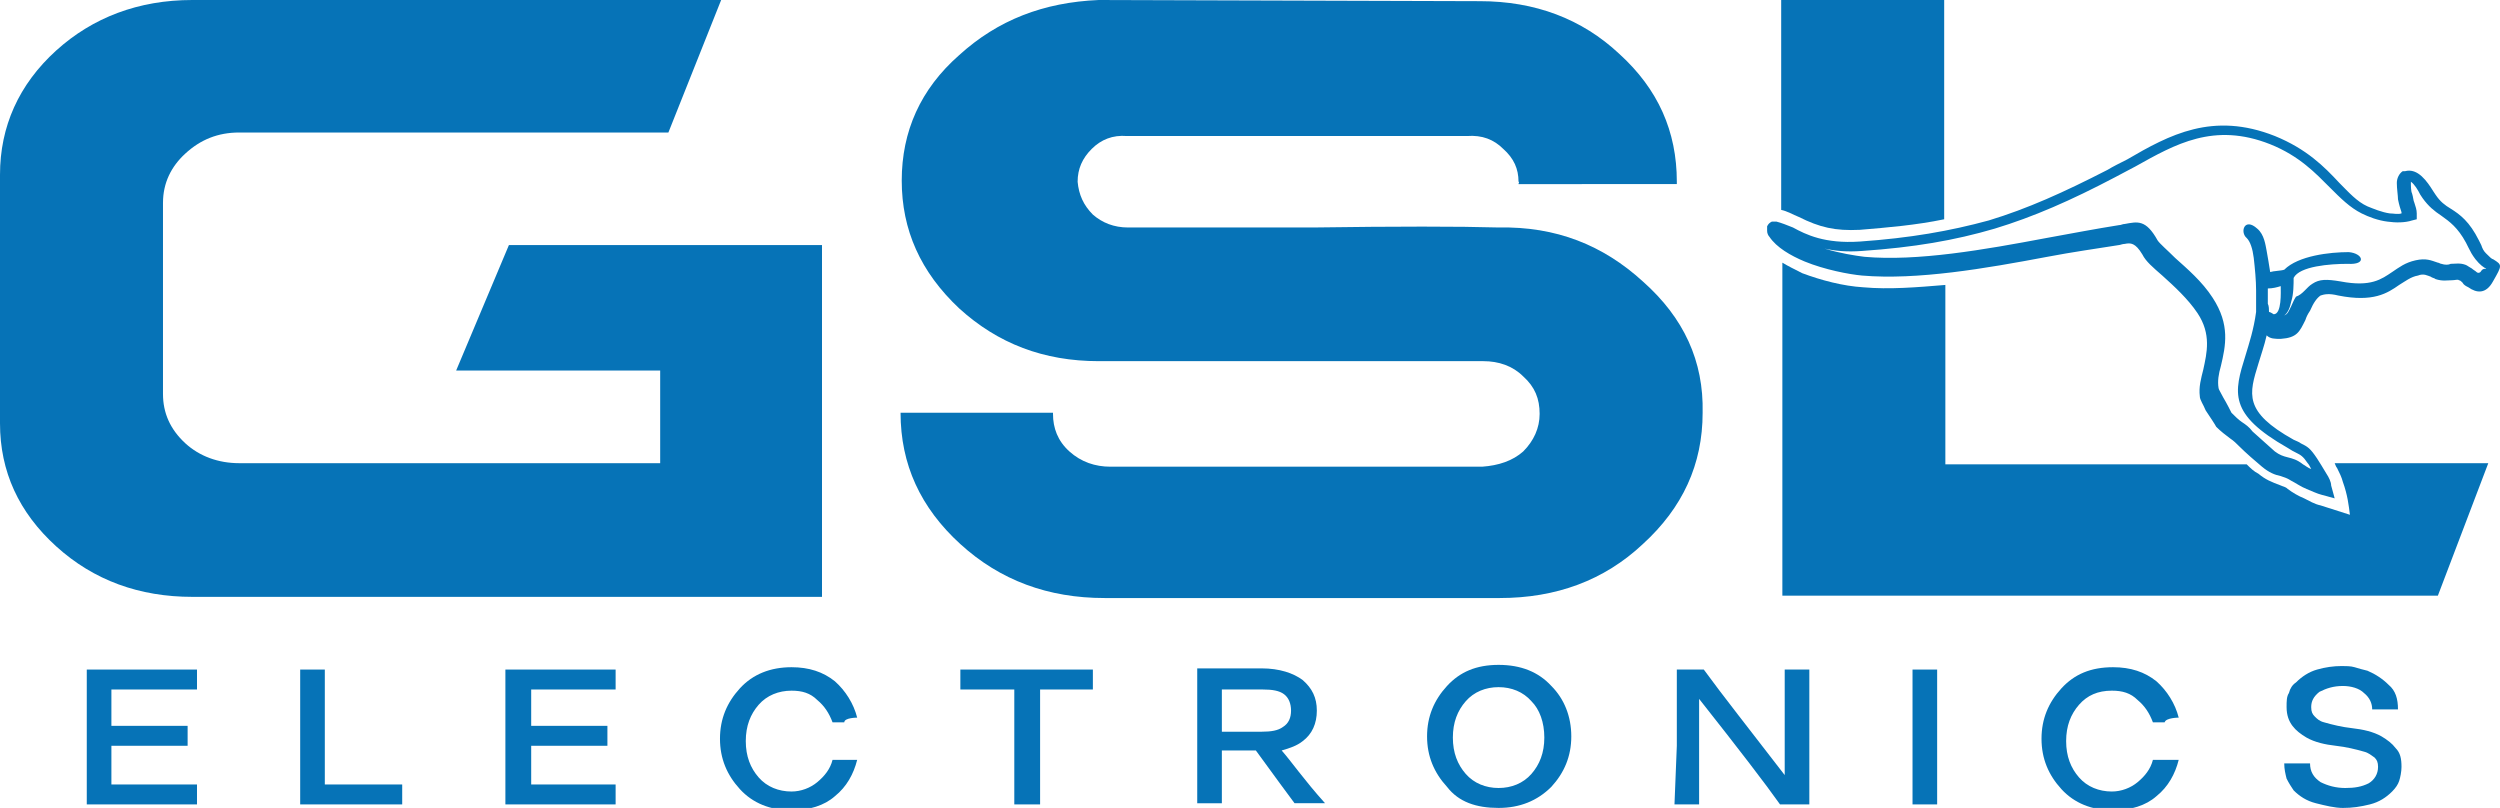
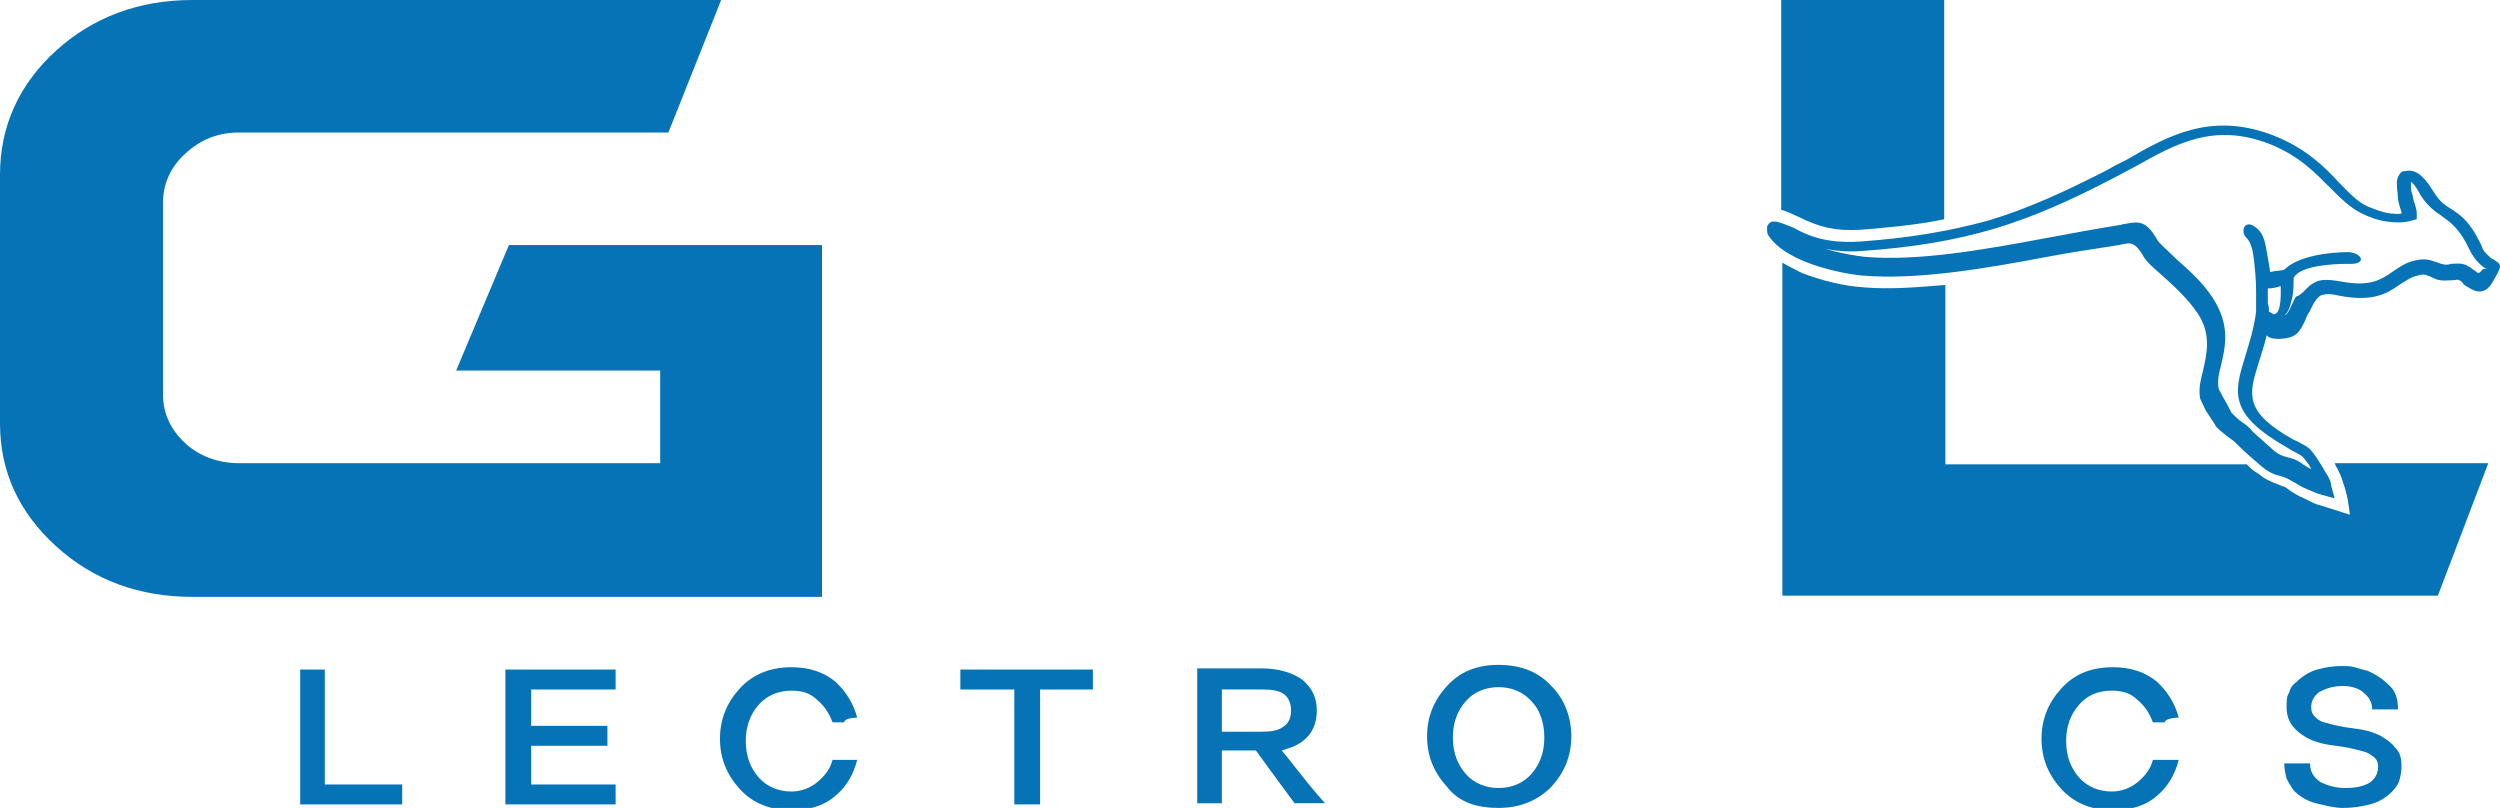
<svg xmlns="http://www.w3.org/2000/svg" version="1.1" id="Layer_1" x="0px" y="0px" viewBox="0 0 213.2 68.9" style="enable-background:new 0 0 213.2 68.9;" xml:space="preserve">
  <style type="text/css">
	.st0{fill-rule:evenodd;clip-rule:evenodd;fill:#0673B7;}
</style>
  <path class="st0" d="M151.9,0h13.9v18.7c-2.4,0.5-4.8,0.7-7.2,0.9c-2.1,0.1-3.4-0.2-5.2-1.1c-0.5-0.2-1-0.5-1.5-0.6L151.9,0L151.9,0  z M165.9,24.3v15.3h25.7c0.3,0.3,0.6,0.6,1,0.8c0.6,0.5,1.1,0.7,1.9,1c0.2,0.1,0.4,0.1,0.6,0.3c0.4,0.3,0.9,0.6,1.4,0.8  c0.4,0.2,0.9,0.5,1.4,0.6l2.5,0.8c-0.1-0.8-0.2-1.7-0.6-2.8c-0.1-0.4-0.3-0.8-0.5-1.2c-0.1-0.1-0.1-0.2-0.2-0.4h13.1l-4.3,11.3  h-42.1H152V39.6V22.4c0.5,0.3,1.1,0.6,1.7,0.9c1.6,0.6,3.5,1.1,5.2,1.2C161.1,24.7,163.5,24.5,165.9,24.3z" />
  <g>
-     <polygon class="st0" points="7.4,68.6 9.5,68.6 16.8,68.6 16.8,66.9 9.5,66.9 9.5,63.6 16,63.6 16,61.9 9.5,61.9 9.5,58.8    16.8,58.8 16.8,57.1 9.5,57.1 7.4,57.1  " />
    <polygon class="st0" points="27.7,66.9 27.7,57.1 25.6,57.1 25.6,66.9 25.6,68.6 27.7,68.6 34.3,68.6 34.3,66.9  " />
    <polygon class="st0" points="43.1,68.6 45.3,68.6 52.5,68.6 52.5,66.9 45.3,66.9 45.3,63.6 51.8,63.6 51.8,61.9 45.3,61.9    45.3,58.8 52.5,58.8 52.5,57.1 45.3,57.1 43.1,57.1  " />
    <path class="st0" d="M73.1,61.2c-0.3-1.2-1-2.3-1.9-3.1c-1-0.8-2.2-1.2-3.7-1.2c-1.8,0-3.3,0.6-4.4,1.8c-1.1,1.2-1.7,2.6-1.7,4.3   c0,1.7,0.6,3.1,1.7,4.3c1.1,1.2,2.6,1.8,4.4,1.8c1.5,0,2.8-0.4,3.7-1.2c1-0.8,1.6-1.9,1.9-3.1h-1.3H71c-0.2,0.8-0.7,1.4-1.3,1.9   c-0.6,0.5-1.4,0.8-2.2,0.8c-1.1,0-2.1-0.4-2.8-1.2c-0.7-0.8-1.1-1.8-1.1-3.1c0-1.3,0.4-2.3,1.1-3.1c0.7-0.8,1.7-1.2,2.8-1.2   c0.9,0,1.6,0.2,2.2,0.8c0.6,0.5,1,1.1,1.3,1.9h1C72,61.2,73.1,61.2,73.1,61.2z" />
    <polygon class="st0" points="86.5,68.6 88.7,68.6 88.7,58.8 93.2,58.8 93.2,58.1 93.2,57.1 91.4,57.1 81.9,57.1 81.9,58.8    86.5,58.8 86.5,64.6  " />
    <path class="st0" d="M110.1,60.6c0,0.6-0.2,1.1-0.7,1.4c-0.4,0.3-1,0.4-1.8,0.4h-1.7h-1.7V61v-0.4v-1.8h1.8h1.7   c0.8,0,1.4,0.1,1.8,0.4C109.9,59.5,110.1,60,110.1,60.6L110.1,60.6z M109.3,64c0.7-0.2,1.3-0.4,1.8-0.8c0.8-0.6,1.2-1.5,1.2-2.6   s-0.4-1.9-1.2-2.6c-0.8-0.6-2-1-3.5-1h-3.7h-1.8v3.3v3.9v1.9v2.4h0.8h1.3v-2.4v-2.1h1.7h1.2c1.6,2.2,2.7,3.7,3.3,4.5h2.6   C111.2,66.5,110.1,64.9,109.3,64L109.3,64z" />
    <path class="st0" d="M131.7,62.9c0,1.3-0.4,2.3-1.1,3.1c-0.7,0.8-1.7,1.2-2.8,1.2c-1.1,0-2.1-0.4-2.8-1.2c-0.7-0.8-1.1-1.8-1.1-3.1   c0-1.3,0.4-2.3,1.1-3.1c0.7-0.8,1.7-1.2,2.8-1.2c1.1,0,2.1,0.4,2.8,1.2C131.3,60.5,131.7,61.6,131.7,62.9L131.7,62.9z M127.8,68.9   c1.8,0,3.3-0.6,4.5-1.8c1.1-1.2,1.7-2.6,1.7-4.3c0-1.7-0.6-3.2-1.7-4.3c-1.1-1.2-2.6-1.8-4.5-1.8s-3.3,0.6-4.4,1.8   c-1.1,1.2-1.7,2.6-1.7,4.3c0,1.7,0.6,3.1,1.7,4.3C124.4,68.4,125.9,68.9,127.8,68.9z" />
-     <path class="st0" d="M142.8,68.6h2.1v-9c3.4,4.3,5.7,7.3,6.9,9h0.3h2h0.2V57.1h-0.8h-1.3v6.5v2.5c-3-3.9-5.3-6.8-6.9-9h-0.3h-1h0   h-0.9h-0.1v6.5L142.8,68.6L142.8,68.6z" />
-     <polygon class="st0" points="163.1,68.6 165.2,68.6 165.2,57.1 164.4,57.1 163.1,57.1 163.1,63.6  " />
    <path class="st0" d="M185.8,61.2c-0.3-1.2-1-2.3-1.9-3.1c-1-0.8-2.2-1.2-3.7-1.2c-1.9,0-3.3,0.6-4.4,1.8c-1.1,1.2-1.7,2.6-1.7,4.3   c0,1.7,0.6,3.1,1.7,4.3c1.1,1.2,2.6,1.8,4.4,1.8c1.5,0,2.8-0.4,3.7-1.2c1-0.8,1.6-1.9,1.9-3.1h-1.3h-0.9c-0.2,0.8-0.7,1.4-1.3,1.9   c-0.6,0.5-1.4,0.8-2.2,0.8c-1.1,0-2.1-0.4-2.8-1.2c-0.7-0.8-1.1-1.8-1.1-3.1c0-1.3,0.4-2.3,1.1-3.1c0.7-0.8,1.6-1.2,2.8-1.2   c0.9,0,1.6,0.2,2.2,0.8c0.6,0.5,1,1.1,1.3,1.9h1C184.7,61.2,185.8,61.2,185.8,61.2z" />
    <path class="st0" d="M199.8,58.5c0.7,0,1.4,0.2,1.8,0.6c0.5,0.4,0.7,0.9,0.7,1.4h2.2c0-0.9-0.2-1.6-0.8-2.1   c-0.5-0.5-1.1-0.9-1.8-1.2c-0.4-0.1-0.8-0.2-1.1-0.3s-0.8-0.1-1.1-0.1c-0.7,0-1.4,0.1-2.1,0.3s-1.3,0.6-1.8,1.1   c-0.3,0.2-0.5,0.5-0.6,0.9c-0.2,0.3-0.2,0.7-0.2,1.2c0,0.7,0.2,1.2,0.5,1.6c0.3,0.4,0.7,0.7,1.2,1c0.7,0.4,1.6,0.6,2.5,0.7   c0.9,0.1,1.7,0.3,2.4,0.5c0.4,0.1,0.6,0.3,0.9,0.5c0.2,0.2,0.3,0.4,0.3,0.8c0,0.6-0.3,1.1-0.8,1.4c-0.6,0.3-1.2,0.4-2,0.4   c-0.8,0-1.5-0.2-2.1-0.5c-0.6-0.4-0.9-0.9-0.9-1.6h-2.2c0,0.5,0.1,0.9,0.2,1.3c0.2,0.4,0.4,0.7,0.6,1c0.5,0.5,1.1,0.9,1.9,1.1   c0.8,0.2,1.6,0.4,2.3,0.4c0.8,0,1.5-0.1,2.3-0.3c0.8-0.2,1.4-0.6,1.9-1.1c0.3-0.3,0.5-0.6,0.6-0.9s0.2-0.8,0.2-1.2   c0-0.7-0.1-1.2-0.5-1.6c-0.3-0.4-0.7-0.7-1.2-1c-0.7-0.4-1.6-0.6-2.5-0.7c-0.9-0.1-1.7-0.3-2.4-0.5c-0.4-0.1-0.6-0.3-0.8-0.5   c-0.2-0.2-0.3-0.4-0.3-0.8c0-0.5,0.2-0.9,0.7-1.3C198.4,58.7,199,58.5,199.8,58.5z" />
  </g>
-   <path class="st0" d="M93.7,0C89,0.2,85.1,1.7,81.8,4.7c-3.3,2.9-4.9,6.5-4.9,10.7c0,4.2,1.6,7.8,4.9,10.9c3.3,3,7.2,4.5,11.9,4.5  h32.8c1.3,0,2.5,0.4,3.4,1.3c1,0.9,1.4,1.9,1.4,3.2c0,1.2-0.5,2.3-1.4,3.2c-0.9,0.8-2.1,1.2-3.5,1.3H94.7c-1.3,0-2.5-0.4-3.5-1.3  c-1-0.9-1.4-2-1.4-3.2v-0.1h-13c0,4.4,1.7,8.1,5.1,11.2c3.4,3.1,7.5,4.6,12.3,4.6h33.7c4.8,0,8.9-1.5,12.2-4.6  c3.4-3.1,5.1-6.8,5.1-11.2c0.1-4.4-1.6-8.1-5.1-11.2c-3.4-3.1-7.4-4.7-12.3-4.6c-3.4-0.1-8.7-0.1-15.8,0c-7.1,0-12.4,0-15.8,0  c-1.2,0-2.2-0.4-3-1.1c-0.8-0.8-1.2-1.7-1.3-2.8c0-1.1,0.4-2,1.2-2.8c0.8-0.8,1.8-1.2,3-1.1h29c1.3-0.1,2.3,0.3,3.1,1.1  c0.9,0.8,1.3,1.7,1.3,2.8c0.1,0,0,0.1,0,0.2l0,0H143v-0.2c0-4.3-1.6-7.9-4.9-10.9c-3.2-3-7.2-4.5-11.9-4.5L93.7,0L93.7,0z" />
  <path class="st0" d="M16.4,0C11.8,0,7.9,1.5,4.8,4.3C1.6,7.2,0,10.8,0,14.9v21.2c0,4.1,1.6,7.6,4.8,10.5c3.2,2.9,7.1,4.3,11.6,4.3  h53.7v-30H43.4l-4.5,10.7h17.4v7.9H20.4c-1.8,0-3.4-0.6-4.6-1.7c-1.3-1.2-1.9-2.6-1.9-4.2V17.3c0-1.7,0.7-3.1,1.9-4.2  c1.3-1.2,2.8-1.8,4.6-1.8H57L61.5,0H16.4z" />
  <path class="st0" d="M199.4,25.2c-0.8-0.2-1.2-0.1-1.5,0c-0.3,0.2-0.6,0.6-0.9,1.3c-0.2,0.3-0.3,0.5-0.4,0.8c-0.5,1-0.7,1.5-2.1,1.6  c-0.5,0-0.9,0-1.2-0.3c-0.2,0.9-0.5,1.7-0.7,2.4c-0.8,2.6-1.3,4.1,3,6.5c0.2,0.1,0.5,0.2,0.6,0.3c0.6,0.3,0.8,0.4,1.4,1.3  c0.2,0.3,0.5,0.8,0.8,1.3c0.2,0.3,0.4,0.7,0.4,1l0.3,1.1l-1.1-0.3c-0.4-0.1-0.8-0.3-1.3-0.5c-0.5-0.2-0.9-0.5-1.3-0.7  c-0.3-0.2-0.6-0.3-0.9-0.4c-0.5-0.1-1-0.3-1.6-0.8s-1.4-1.2-1.9-1.7c-0.3-0.3-0.5-0.5-0.8-0.7c-0.4-0.3-0.8-0.6-1.2-1  c-0.1-0.2-0.5-0.8-0.9-1.4c-0.2-0.5-0.5-0.9-0.5-1.2c-0.1-0.8,0.1-1.5,0.3-2.3c0.3-1.4,0.7-3-0.5-4.8c-0.8-1.2-2-2.3-3-3.2  c-0.8-0.7-1.4-1.2-1.7-1.8c-0.6-1-1-1-1.5-0.9c-0.2,0-0.4,0.1-0.5,0.1c-1.9,0.3-4,0.6-6.1,1c-5.3,1-11.1,2-15.8,1.6  c-1.1-0.1-3.2-0.5-4.9-1.2c-1.2-0.5-2.4-1.2-3-2.1c-0.1-0.1-0.2-0.3-0.2-0.5c0-0.1,0-0.3,0-0.4v0c0.1-0.2,0.2-0.3,0.4-0.4  c0.1,0,0.3,0,0.4,0c0.4,0.1,0.9,0.3,1.4,0.5c1.1,0.6,2.7,1.4,5.7,1.2c4.3-0.3,7.7-0.9,11-1.8c3.3-1,6.4-2.4,10.1-4.3  c0.5-0.3,1.1-0.6,1.7-0.9c3.6-2.1,7.3-4.1,12.6-2c2.7,1.1,4.2,2.6,5.5,4c0.8,0.8,1.5,1.6,2.4,2c0.5,0.2,1.2,0.5,1.9,0.6  c0.3,0,0.7,0.1,1,0l0-0.1c-0.1-0.3-0.2-0.6-0.3-1.1c0-0.3-0.1-0.9-0.1-1.4c0-0.4,0.2-0.8,0.5-1l0.1,0l0.1,0c1.1-0.3,1.9,0.9,2.4,1.7  l0.2,0.3c0.4,0.6,0.8,0.9,1.3,1.2c0.8,0.5,1.6,1.1,2.4,2.7l0.2,0.4c0.1,0.3,0.2,0.5,0.4,0.7c0.3,0.3,0.5,0.5,0.6,0.5  c0.8,0.5,0.8,0.5,0,1.9c-0.6,1.1-1.4,1-2.1,0.5c-0.2-0.1-0.4-0.2-0.5-0.4c-0.1-0.1-0.2-0.2-0.3-0.2c-0.1-0.1-0.3,0-0.6,0  c-0.4,0-0.8,0.1-1.4-0.1c-0.1-0.1-0.3-0.1-0.4-0.2c-0.3-0.1-0.6-0.3-1.1-0.1c-0.6,0.1-1.1,0.5-1.6,0.8  C203.6,25,202.4,25.8,199.4,25.2L199.4,25.2L199.4,25.2z M197.2,24.2c0.6-0.4,1.2-0.4,2.4-0.2c2.6,0.5,3.5-0.2,4.4-0.8  c0.6-0.4,1.1-0.8,2-1c0.9-0.2,1.3,0,1.9,0.2c0.1,0,0.2,0.1,0.3,0.1c0.3,0.1,0.6,0.1,0.8,0c0.4,0,0.8-0.1,1.3,0.1  c0.2,0.1,0.3,0.2,0.5,0.3c0.1,0.1,0.3,0.2,0.4,0.3c0.1,0.1,0.3,0.1,0.4-0.1c0.2-0.3,0.5-0.1,0.4-0.2c-0.2-0.1-0.5-0.3-0.9-0.8  c-0.3-0.4-0.4-0.6-0.6-1l-0.2-0.4c-0.7-1.3-1.4-1.8-2.1-2.3c-0.6-0.4-1.1-0.8-1.6-1.5l-0.2-0.3c-0.2-0.4-0.5-0.9-0.8-1.1  c0,0.4,0,0.8,0.1,1c0.1,0.3,0.1,0.6,0.2,0.8c0.1,0.3,0.2,0.6,0.2,0.9l0,0.5l-0.4,0.1c-0.6,0.2-1.4,0.2-2.1,0.1  c-0.8-0.1-1.6-0.4-2.2-0.7c-1-0.5-1.8-1.3-2.7-2.2c-1.2-1.2-2.6-2.7-5.1-3.7c-4.8-1.9-8.1,0-11.5,1.9c-0.6,0.3-1.1,0.6-1.7,0.9  c-3.8,2-7,3.4-10.3,4.4c-3.4,1-6.9,1.6-11.3,1.9c-1.3,0.1-2.3,0-3.2-0.2c1.3,0.4,2.6,0.6,3.4,0.7c4.5,0.4,10.2-0.6,15.5-1.6  c2.2-0.4,4.3-0.8,6.2-1.1c0.2,0,0.3-0.1,0.5-0.1c1.1-0.2,1.8-0.4,2.8,1.4c0.2,0.3,0.8,0.8,1.5,1.5c1,0.9,2.3,2,3.2,3.4  c1.5,2.3,1.1,4.1,0.7,5.8c-0.2,0.7-0.3,1.3-0.2,1.9c0,0.1,0.2,0.4,0.4,0.8c0.3,0.5,0.6,1.1,0.7,1.3c0.3,0.3,0.6,0.6,0.9,0.8  c0.3,0.2,0.6,0.4,0.9,0.8l1.9,1.7c0.4,0.3,0.7,0.4,1.1,0.5c0.4,0.1,0.8,0.2,1.3,0.6c0.2,0.1,0.4,0.3,0.7,0.4  c-0.1-0.2-0.2-0.4-0.3-0.5c-0.4-0.6-0.6-0.7-1-0.9c-0.2-0.1-0.4-0.2-0.7-0.4c-5.1-2.9-4.6-4.7-3.6-7.9c0.3-1,0.7-2.2,0.9-3.7  c0-0.1,0-0.3,0-0.4c0-0.2,0-0.4,0-0.6c0-0.3,0-0.5,0-0.8c0-0.9-0.1-1.9-0.2-2.8c-0.1-0.8-0.3-1.4-0.6-1.7c-0.6-0.5-0.2-1.8,0.9-0.8  c0.6,0.5,0.7,1.4,0.8,1.9c0.1,0.5,0.2,1.2,0.3,1.8c0.3-0.1,0.9-0.1,1.2-0.2c1.2-1.2,3.9-1.5,5.5-1.5h0c1.2,0.1,1.6,1.1-0.1,1  c-1.5,0-4.1,0.2-4.6,1.2c0,0.5,0,1.4-0.2,2c-0.1,0.5-0.3,1-0.6,1.2c0.3-0.1,0.4-0.4,0.6-0.8c0.1-0.2,0.2-0.5,0.4-0.8  C196.4,25.1,196.7,24.5,197.2,24.2L197.2,24.2z M193.5,26.6c0.1,0,0.4,0.2,0.4,0.2c0.7,0,0.6-1.9,0.6-2.4c-0.3,0.1-0.7,0.2-1.1,0.2  l0,0.5l0,0.8C193.5,26.1,193.5,26.4,193.5,26.6L193.5,26.6z" />
</svg>